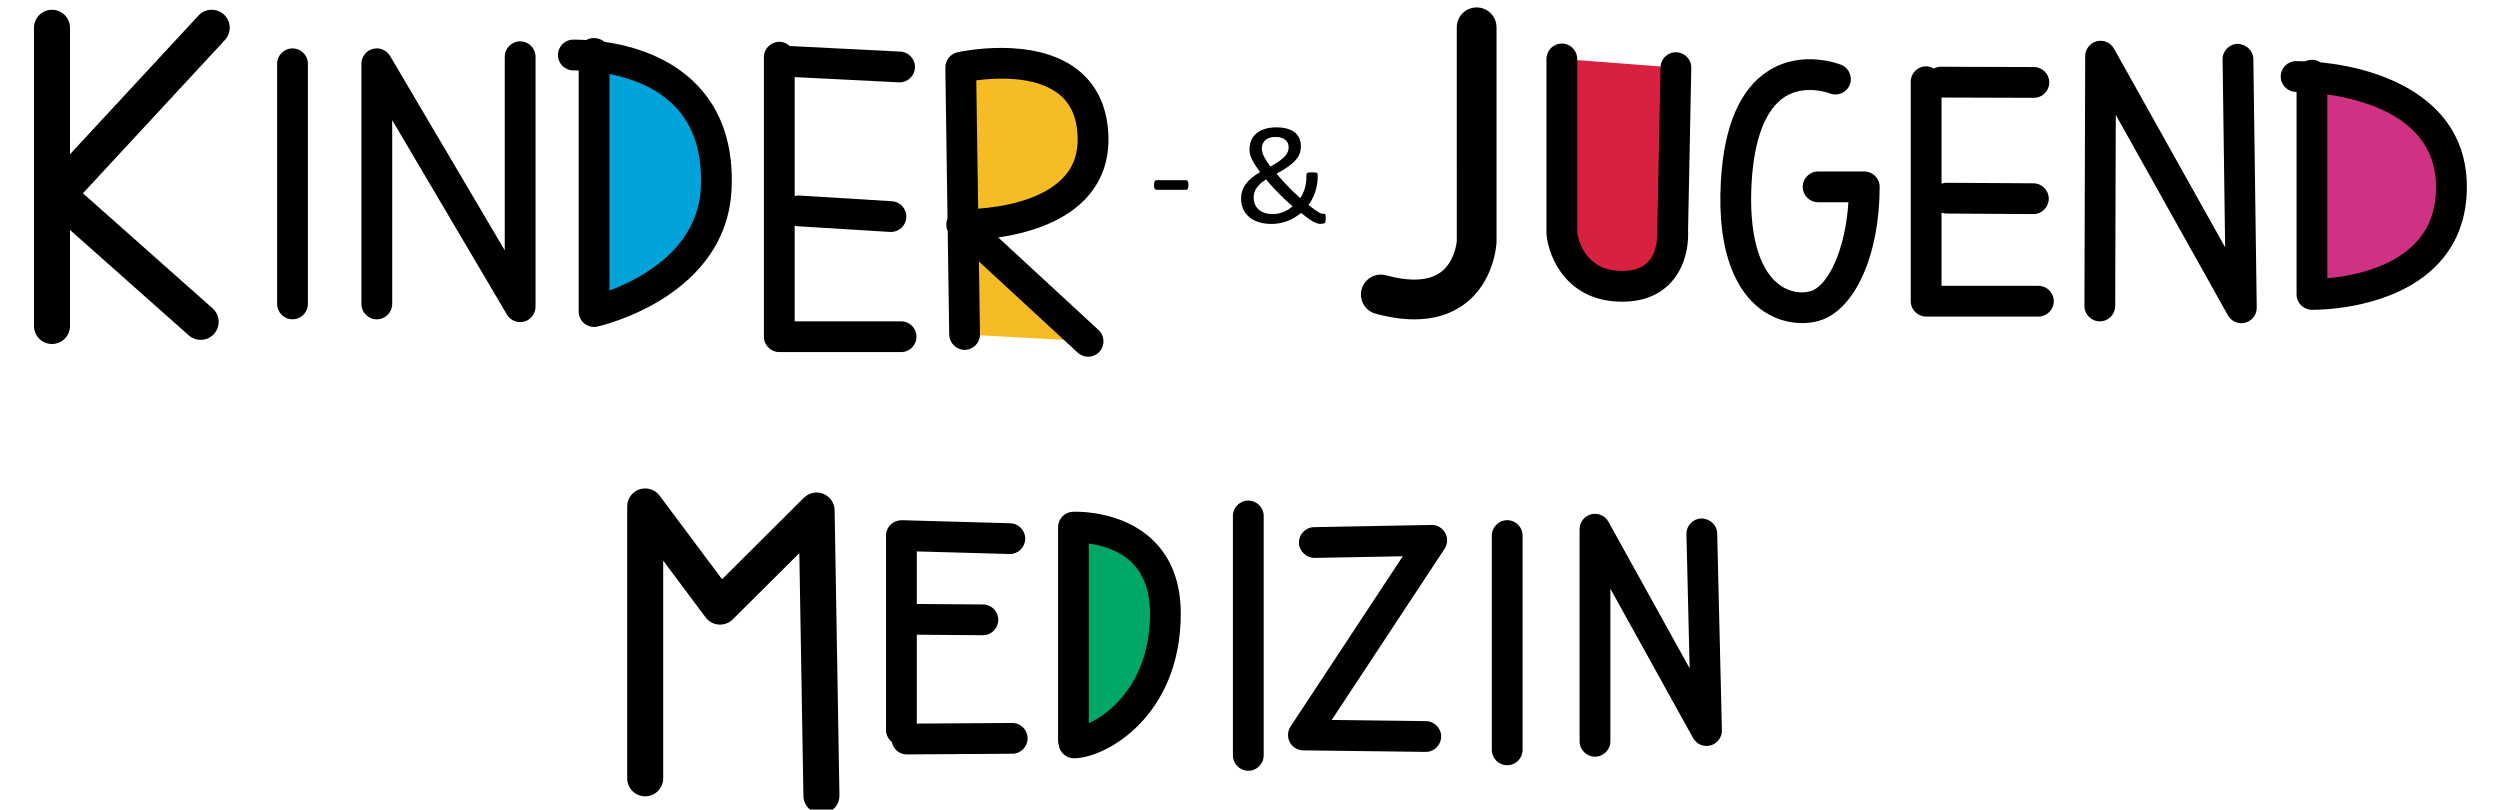
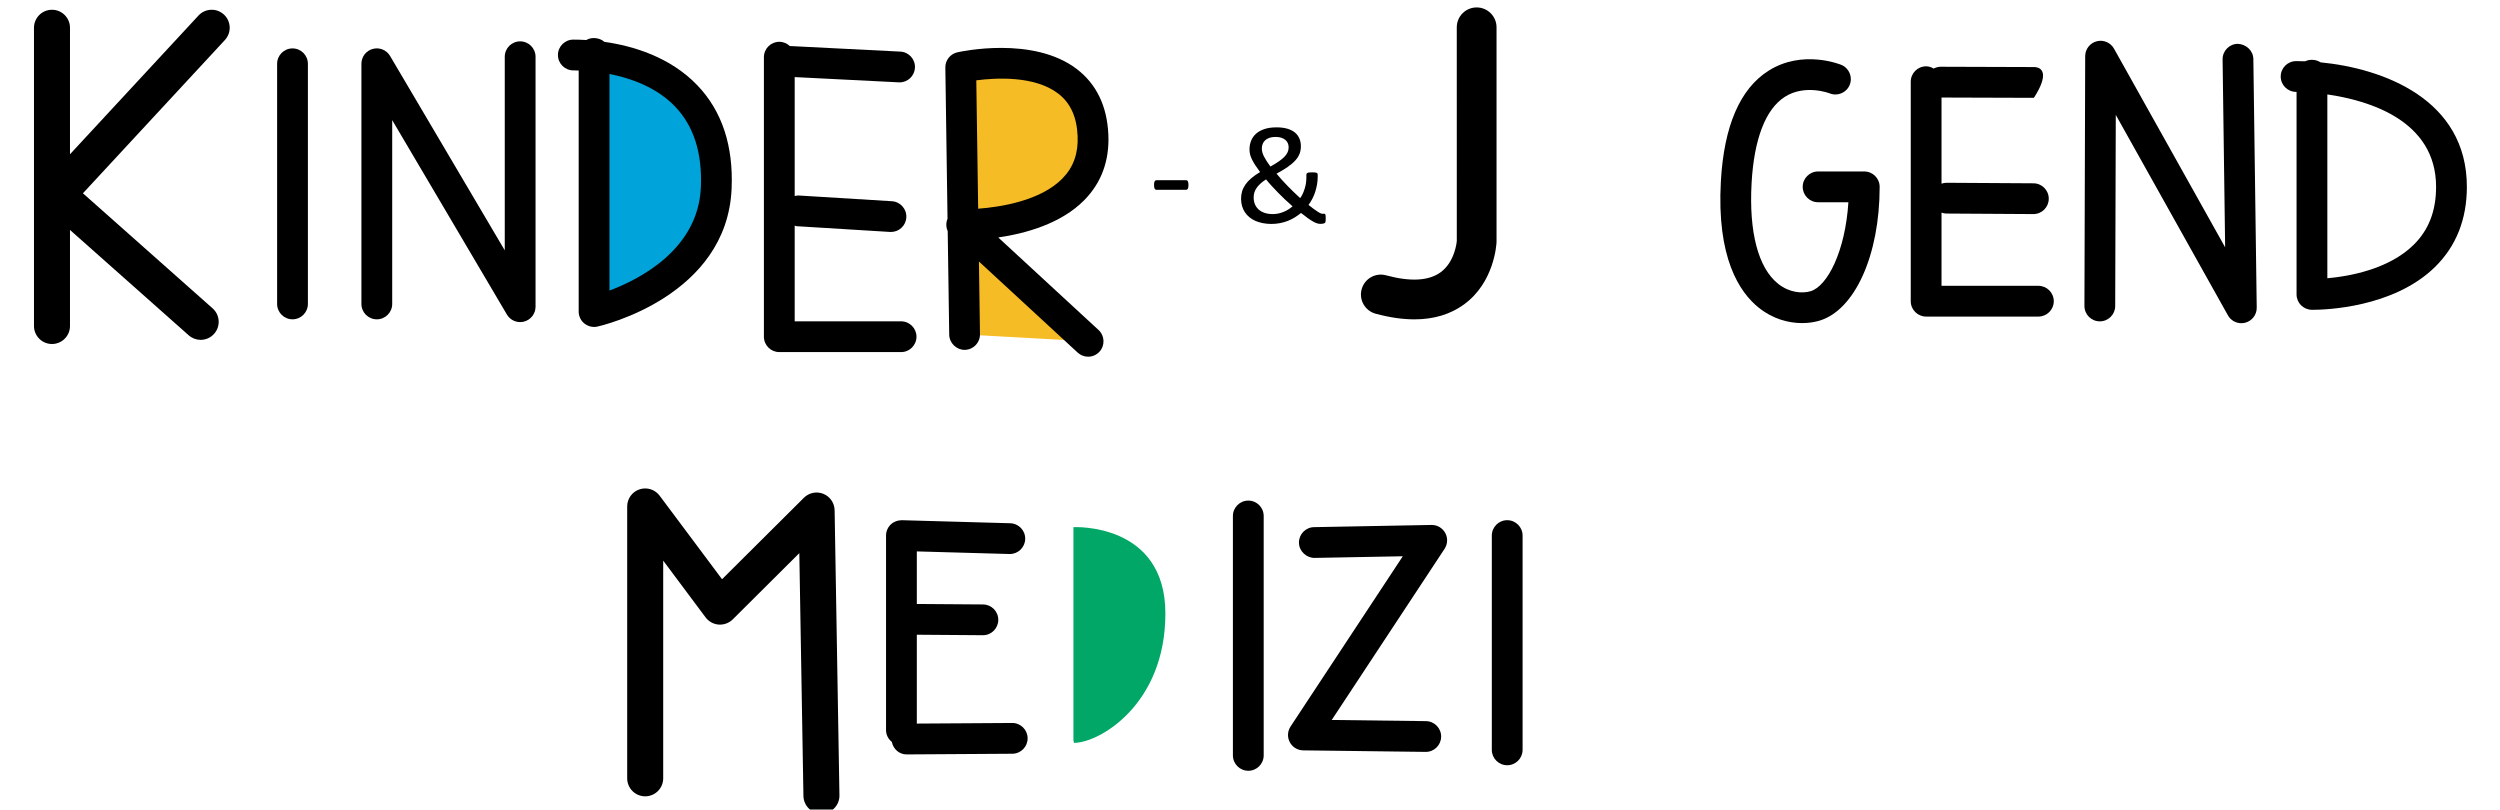
<svg xmlns="http://www.w3.org/2000/svg" version="1.1" x="0" y="0" width="210" height="68" viewBox="0, 0, 210, 68">
  <g id="Background">
    <rect x="0" y="0" width="210" height="68" fill="#000000" fill-opacity="0" />
  </g>
  <g id="Layer_1">
    <g id="Farbe">
      <path d="M81.026,28.096 L80.701,5.656 C80.701,5.656 91.449,3.219 91.811,11.363 C92.157,19.164 80.784,18.873 80.784,18.873 L91.402,28.67" fill="#F6BC25" />
      <path d="M49.902,4.476 L49.902,26.171 C49.902,26.171 59.804,23.938 60.164,15.803 C60.623,5.41 50.851,4.62 48.16,4.62" fill="#00A3DA" />
-       <path d="M194.204,6.31 L194.204,24.73 C194.204,24.73 205.924,24.96 205.924,15.694 C205.924,7.093 194.929,6.426 192.873,6.426" fill="#D03183" />
-       <path d="M131.195,4.95 L131.195,19.586 C131.195,19.586 131.606,24.049 136.26,24.049 C140.914,24.049 140.504,19.35 140.504,19.35 L140.777,5.685" fill="#D82040" />
      <path d="M90.169,62.195 L90.169,44.28 C90.169,44.28 97.892,43.871 97.892,51.534 C97.892,59.197 92.337,62.401 90.213,62.401" fill="#00A766" />
    </g>
    <g id="K-J-M">
      <path d="M58.873,15.746 C58.643,20.929 53.777,23.438 51.195,24.408 L51.195,6.215 C53.001,6.57 55.162,7.333 56.718,8.961 C58.275,10.587 59,12.87 58.873,15.746 z M50.766,3.515 C50.372,3.161 49.706,3.091 49.247,3.362 C48.828,3.336 48.46,3.328 48.16,3.328 C47.446,3.328 46.867,3.906 46.867,4.62 C46.867,5.334 47.446,5.913 48.16,5.913 C48.283,5.913 48.434,5.915 48.609,5.921 L48.609,26.171 C48.609,26.564 48.788,26.935 49.094,27.18 C49.326,27.365 49.611,27.464 49.902,27.464 C49.997,27.464 50.092,27.453 50.186,27.432 C50.63,27.332 61.056,24.878 61.455,15.86 C61.614,12.252 60.649,9.329 58.586,7.174 C56.29,4.773 53.153,3.854 50.766,3.515" fill="#000000" />
      <path d="M65.461,29.576 L75.691,29.576 C76.405,29.576 76.984,28.997 76.984,28.283 C76.984,27.57 76.405,26.991 75.691,26.991 L66.754,26.991 L66.754,18.956 C66.812,18.968 66.862,18.997 66.922,19.001 L74.762,19.483 C74.79,19.484 74.816,19.485 74.842,19.485 C75.52,19.485 76.089,18.957 76.131,18.272 C76.175,17.559 75.633,16.947 74.92,16.903 L67.081,16.421 C66.965,16.415 66.862,16.446 66.754,16.467 L66.754,6.476 L75.5,6.917 C75.522,6.918 75.544,6.919 75.566,6.919 C76.25,6.919 76.821,6.382 76.856,5.691 C76.892,4.978 76.343,4.371 75.63,4.335 L66.342,3.866 C66.111,3.649 65.804,3.51 65.461,3.51 C64.748,3.51 64.168,4.089 64.168,4.803 L64.168,28.283 C64.168,28.997 64.748,29.576 65.461,29.576" fill="#000000" />
      <path d="M175.156,4.715 L175.092,25.697 C175.09,26.411 175.667,26.992 176.381,26.994 C176.382,26.994 176.383,26.994 176.385,26.994 C177.097,26.994 177.675,26.418 177.677,25.705 L177.726,9.65 L187.145,26.488 C187.377,26.904 187.814,27.149 188.273,27.149 C188.384,27.149 188.497,27.135 188.608,27.105 C189.179,26.952 189.574,26.43 189.565,25.839 L189.282,4.957 C189.273,4.244 188.657,3.705 187.972,3.682 C187.258,3.692 186.688,4.279 186.698,4.992 L186.912,20.775 L177.577,4.088 C177.29,3.575 176.692,3.319 176.124,3.468 C175.556,3.615 175.158,4.128 175.156,4.715" fill="#000000" />
      <path d="M195.497,7.932 C198.967,8.433 204.631,10.106 204.631,15.694 C204.631,17.724 204.012,19.32 202.738,20.573 C200.646,22.631 197.307,23.212 195.497,23.374 L195.497,7.932 z M194.178,26.022 C194.195,26.022 194.235,26.023 194.295,26.023 C195.221,26.023 201.017,25.881 204.541,22.426 C206.316,20.685 207.217,18.42 207.217,15.694 C207.217,8.356 200.23,5.754 194.923,5.236 C194.559,4.992 194.031,4.953 193.636,5.148 C193.374,5.138 193.12,5.134 192.873,5.134 C192.159,5.134 191.58,5.712 191.58,6.426 C191.58,7.14 192.159,7.718 192.873,7.718 C192.881,7.718 192.894,7.718 192.911,7.718 L192.911,24.73 C192.911,25.434 193.474,26.008 194.178,26.022" fill="#000000" />
-       <path d="M163.011,5.607 C162.799,5.607 162.607,5.67 162.431,5.76 C162.241,5.65 162.032,5.57 161.796,5.57 C161.082,5.57 160.503,6.149 160.503,6.863 L160.503,25.301 C160.503,26.015 161.082,26.593 161.796,26.593 L171.225,26.593 C171.938,26.593 172.517,26.015 172.517,25.301 C172.517,24.587 171.938,24.009 171.225,24.009 L163.088,24.009 L163.088,17.859 C163.21,17.898 163.333,17.937 163.468,17.938 L170.796,17.983 C170.798,17.983 170.801,17.983 170.804,17.983 C171.514,17.983 172.092,17.41 172.096,16.698 C172.101,15.985 171.525,15.403 170.812,15.398 L163.483,15.353 C163.481,15.353 163.478,15.353 163.476,15.353 C163.338,15.353 163.212,15.391 163.088,15.431 L163.088,8.193 L170.841,8.218 C170.843,8.218 170.844,8.218 170.846,8.218 C171.558,8.218 172.136,7.642 172.138,6.929 C172.141,6.216 171.563,5.635 170.85,5.633 L163.015,5.607 C163.014,5.607 163.012,5.607 163.011,5.607" fill="#000000" />
+       <path d="M163.011,5.607 C162.799,5.607 162.607,5.67 162.431,5.76 C162.241,5.65 162.032,5.57 161.796,5.57 C161.082,5.57 160.503,6.149 160.503,6.863 L160.503,25.301 C160.503,26.015 161.082,26.593 161.796,26.593 L171.225,26.593 C171.938,26.593 172.517,26.015 172.517,25.301 C172.517,24.587 171.938,24.009 171.225,24.009 L163.088,24.009 L163.088,17.859 C163.21,17.898 163.333,17.937 163.468,17.938 L170.796,17.983 C170.798,17.983 170.801,17.983 170.804,17.983 C171.514,17.983 172.092,17.41 172.096,16.698 C172.101,15.985 171.525,15.403 170.812,15.398 L163.483,15.353 C163.481,15.353 163.478,15.353 163.476,15.353 C163.338,15.353 163.212,15.391 163.088,15.431 L163.088,8.193 L170.841,8.218 C170.843,8.218 170.844,8.218 170.846,8.218 C172.141,6.216 171.563,5.635 170.85,5.633 L163.015,5.607 C163.014,5.607 163.012,5.607 163.011,5.607" fill="#000000" />
      <path d="M124.039,0.624 C123.117,0.624 122.369,1.372 122.369,2.294 L122.371,20.25 C122.37,20.267 122.233,21.982 121.009,22.873 C120.016,23.595 118.473,23.68 116.425,23.126 C115.535,22.884 114.617,23.411 114.377,24.302 C114.135,25.193 114.662,26.11 115.552,26.351 C116.723,26.668 117.81,26.826 118.81,26.826 C120.434,26.826 121.828,26.408 122.974,25.574 C125.519,23.723 125.701,20.547 125.709,20.331 L125.709,2.294 C125.709,1.372 124.961,0.624 124.039,0.624" fill="#000000" />
-       <path d="M140.803,4.392 C140.083,4.367 139.499,4.945 139.484,5.659 L139.211,19.324 C139.211,19.37 139.212,19.416 139.216,19.462 C139.218,19.478 139.312,21.045 138.459,21.976 C137.978,22.501 137.258,22.757 136.26,22.757 C133.05,22.757 132.551,20.008 132.487,19.514 L132.487,4.95 C132.487,4.237 131.909,3.658 131.195,3.658 C130.481,3.658 129.902,4.237 129.902,4.95 L129.902,19.586 C129.902,19.626 129.904,19.665 129.908,19.705 C130.087,21.655 131.646,25.342 136.26,25.342 C137.999,25.342 139.38,24.797 140.365,23.722 C141.875,22.075 141.829,19.823 141.797,19.317 L142.069,5.711 C142.083,4.997 141.516,4.407 140.803,4.392" fill="#000000" />
      <path d="M157.891,15.696 C157.891,14.982 157.312,14.403 156.598,14.403 L152.719,14.403 C152.005,14.403 151.427,14.982 151.427,15.696 C151.427,16.409 152.005,16.988 152.719,16.988 L155.265,16.988 C155,21.141 153.49,24.052 152.082,24.464 C151.398,24.663 150.327,24.604 149.364,23.839 C147.693,22.511 146.901,19.504 147.134,15.373 C147.342,11.674 148.307,9.171 149.924,8.135 C151.615,7.053 153.649,7.825 153.694,7.843 C154.353,8.11 155.104,7.792 155.374,7.134 C155.644,6.473 155.328,5.718 154.667,5.447 C154.535,5.394 151.404,4.145 148.564,5.937 C146.164,7.452 144.814,10.578 144.553,15.227 C144.192,21.627 146.095,24.543 147.755,25.863 C148.938,26.802 150.248,27.14 151.375,27.14 C151.903,27.14 152.391,27.066 152.807,26.945 C155.8,26.07 157.891,21.444 157.891,15.696" fill="#000000" />
-       <path d="M91.462,45.653 C92.483,45.796 93.941,46.181 95.021,47.205 C96.069,48.198 96.599,49.655 96.599,51.534 C96.599,57.114 93.437,59.847 91.462,60.753 L91.462,45.653 z M90.213,63.694 C92.853,63.694 99.185,60.195 99.185,51.534 C99.185,48.918 98.382,46.83 96.8,45.33 C94.141,42.808 90.266,42.982 90.101,42.989 C89.415,43.027 88.877,43.593 88.877,44.28 L88.877,62.195 C88.877,62.324 88.896,62.449 88.931,62.568 C89.013,63.202 89.556,63.694 90.213,63.694" fill="#000000" />
      <path d="M70.108,42.859 C70.097,42.252 69.726,41.71 69.164,41.483 C68.601,41.252 67.958,41.385 67.528,41.812 L60.652,48.655 L55.408,41.635 C55.018,41.113 54.337,40.901 53.719,41.105 C53.101,41.311 52.684,41.889 52.684,42.54 L52.684,65.379 C52.684,66.214 53.361,66.892 54.196,66.892 C55.032,66.892 55.709,66.214 55.709,65.379 L55.709,47.092 L59.271,51.862 C59.534,52.213 59.936,52.433 60.373,52.465 C60.808,52.494 61.24,52.338 61.55,52.029 L67.143,46.463 L67.488,66.859 C67.502,67.686 68.176,68.346 69,68.346 C69.009,68.346 69.018,68.346 69.026,68.346 C69.861,68.331 70.527,67.643 70.513,66.808 L70.108,42.859" fill="#000000" />
      <path d="M76.158,63.372 C76.161,63.372 76.164,63.372 76.166,63.371 L85.037,63.314 C85.751,63.31 86.325,62.727 86.32,62.013 C86.316,61.302 85.738,60.729 85.028,60.729 C85.025,60.729 85.022,60.729 85.019,60.73 L77.013,60.781 L77.013,53.317 L82.554,53.358 C82.558,53.359 82.561,53.359 82.564,53.359 C83.274,53.359 83.851,52.785 83.856,52.075 C83.862,51.362 83.288,50.779 82.574,50.774 L77.013,50.733 L77.013,46.318 L84.789,46.537 C84.8,46.537 84.813,46.538 84.826,46.538 C85.522,46.537 86.097,45.983 86.117,45.281 C86.137,44.569 85.575,43.974 84.861,43.953 L75.756,43.697 C75.398,43.698 75.069,43.82 74.819,44.062 C74.569,44.305 74.427,44.64 74.427,44.989 L74.427,61.334 C74.427,61.738 74.623,62.084 74.914,62.322 C75.031,62.916 75.531,63.372 76.158,63.372" fill="#000000" />
      <path d="M104.857,64.745 C105.571,64.745 106.15,64.166 106.15,63.452 L106.15,43.343 C106.15,42.629 105.571,42.05 104.857,42.05 C104.143,42.05 103.564,42.629 103.564,43.343 L103.564,63.452 C103.564,64.166 104.143,64.745 104.857,64.745" fill="#000000" />
      <path d="M120.266,44.095 C120.258,44.095 120.25,44.096 120.242,44.096 L110.379,44.28 C109.666,44.293 109.098,44.883 109.112,45.597 C109.125,46.311 109.748,46.87 110.428,46.864 L117.835,46.726 L108.406,61.028 C108.146,61.422 108.122,61.928 108.343,62.345 C108.565,62.763 108.997,63.026 109.469,63.031 L119.749,63.159 C119.753,63.159 119.759,63.16 119.764,63.16 C120.471,63.16 121.047,62.592 121.056,61.883 C121.066,61.17 120.494,60.584 119.78,60.575 L111.866,60.477 L121.345,46.1 C121.609,45.698 121.629,45.185 121.398,44.765 C121.17,44.351 120.737,44.095 120.266,44.095" fill="#000000" />
      <path d="M126.605,43.696 C125.891,43.696 125.312,44.275 125.312,44.989 L125.312,62.988 C125.312,63.701 125.891,64.28 126.605,64.28 C127.319,64.28 127.898,63.701 127.898,62.988 L127.898,44.989 C127.898,44.275 127.319,43.696 126.605,43.696" fill="#000000" />
-       <path d="M144.245,44.809 C144.228,44.095 143.656,43.574 142.921,43.548 C142.208,43.565 141.643,44.157 141.661,44.871 L141.93,56.14 L135.11,43.828 C134.823,43.312 134.224,43.051 133.656,43.203 C133.085,43.351 132.686,43.865 132.686,44.454 L132.686,62.268 C132.686,62.982 133.265,63.561 133.979,63.561 C134.693,63.561 135.272,62.982 135.272,62.268 L135.272,49.454 L142.217,61.992 C142.506,62.513 143.108,62.774 143.687,62.614 C144.261,62.458 144.655,61.93 144.64,61.335 L144.245,44.809" fill="#000000" />
      <path d="M31.652,26.824 C32.366,26.824 32.945,26.245 32.945,25.531 L32.945,10.09 L42.58,26.421 C42.816,26.822 43.244,27.056 43.693,27.056 C43.806,27.056 43.92,27.042 44.034,27.011 C44.595,26.857 44.986,26.346 44.986,25.764 L44.986,4.767 C44.986,4.053 44.407,3.474 43.693,3.474 C42.979,3.474 42.4,4.053 42.4,4.767 L42.4,21.03 L32.765,4.699 C32.469,4.197 31.873,3.955 31.311,4.109 C30.749,4.262 30.359,4.773 30.359,5.356 L30.359,25.531 C30.359,26.245 30.938,26.824 31.652,26.824" fill="#000000" />
      <path d="M4.366,28.896 C5.202,28.896 5.879,28.218 5.879,27.383 L5.879,19.315 L15.853,28.167 C16.141,28.422 16.5,28.548 16.856,28.548 C17.274,28.548 17.689,28.376 17.988,28.039 C18.543,27.414 18.486,26.459 17.861,25.904 L6.966,16.236 L18.892,3.361 C19.46,2.748 19.423,1.791 18.81,1.224 C18.197,0.655 17.24,0.692 16.673,1.305 L5.879,12.958 L5.879,2.333 C5.879,1.498 5.202,0.82 4.366,0.82 C3.531,0.82 2.854,1.498 2.854,2.333 L2.854,27.383 C2.854,28.218 3.531,28.896 4.366,28.896" fill="#000000" />
      <path d="M82.166,17.531 L82.009,6.748 C83.656,6.532 86.914,6.349 88.883,7.855 C89.913,8.643 90.448,9.809 90.52,11.42 C90.584,12.881 90.168,14.048 89.248,14.989 C87.4,16.875 84.038,17.391 82.166,17.531 z M92.278,27.72 L83.853,19.947 C86.121,19.617 89.125,18.802 91.088,16.803 C92.522,15.343 93.199,13.493 93.102,11.305 C92.996,8.913 92.102,7.06 90.447,5.797 C86.776,2.996 80.674,4.337 80.415,4.396 C79.819,4.531 79.4,5.065 79.409,5.675 L79.592,18.374 C79.59,18.379 79.588,18.384 79.586,18.389 C79.451,18.724 79.463,19.093 79.607,19.408 L79.734,28.114 C79.744,28.828 80.372,29.409 81.044,29.388 C81.758,29.378 82.329,28.791 82.318,28.077 L82.23,21.966 L90.526,29.62 C90.774,29.849 91.088,29.963 91.402,29.963 C91.75,29.963 92.097,29.822 92.352,29.547 C92.835,29.022 92.803,28.204 92.278,27.72" fill="#000000" />
      <path d="M24.57,26.823 C25.284,26.823 25.863,26.244 25.863,25.53 L25.863,5.359 C25.863,4.645 25.284,4.066 24.57,4.066 C23.856,4.066 23.278,4.645 23.278,5.359 L23.278,25.53 C23.278,26.244 23.856,26.823 24.57,26.823" fill="#000000" />
    </g>
    <g id="Praxis_für">
      <path d="M97.152,15.946 L99.625,15.946 C99.691,15.946 99.742,15.916 99.778,15.856 C99.813,15.797 99.832,15.691 99.832,15.537 C99.832,15.462 99.826,15.399 99.816,15.348 C99.806,15.297 99.792,15.254 99.775,15.221 C99.757,15.187 99.735,15.165 99.71,15.154 C99.684,15.141 99.655,15.135 99.625,15.135 L97.152,15.135 C97.082,15.135 97.028,15.165 96.993,15.224 C96.957,15.283 96.939,15.387 96.939,15.537 C96.939,15.687 96.957,15.792 96.993,15.854 C97.028,15.915 97.082,15.946 97.152,15.946" fill="#000000" />
      <path d="M108.229,17.589 C108.102,17.67 107.969,17.739 107.829,17.796 C107.689,17.854 107.542,17.899 107.389,17.933 C107.234,17.965 107.078,17.983 106.916,17.983 C106.651,17.983 106.418,17.948 106.217,17.879 C106.017,17.811 105.85,17.713 105.715,17.589 C105.582,17.465 105.479,17.319 105.411,17.149 C105.341,16.98 105.308,16.792 105.308,16.587 C105.308,16.449 105.325,16.318 105.36,16.192 C105.396,16.065 105.454,15.94 105.535,15.816 C105.616,15.692 105.722,15.568 105.854,15.444 C105.986,15.319 106.15,15.194 106.348,15.068 C106.494,15.248 106.654,15.436 106.83,15.626 C107.005,15.818 107.188,16.01 107.376,16.202 C107.565,16.397 107.762,16.588 107.964,16.78 C108.167,16.971 108.372,17.155 108.577,17.332 C108.471,17.422 108.354,17.508 108.229,17.589 z M106.059,12.106 C106.102,11.988 106.169,11.883 106.263,11.794 C106.354,11.706 106.473,11.636 106.617,11.582 C106.761,11.529 106.938,11.502 107.146,11.502 C107.339,11.502 107.504,11.526 107.643,11.573 C107.78,11.62 107.895,11.685 107.985,11.766 C108.077,11.847 108.143,11.939 108.184,12.043 C108.226,12.148 108.246,12.257 108.246,12.371 C108.246,12.514 108.22,12.648 108.166,12.774 C108.112,12.9 108.027,13.026 107.909,13.152 C107.791,13.279 107.633,13.409 107.438,13.545 C107.244,13.682 107.002,13.829 106.714,13.991 C106.592,13.822 106.486,13.668 106.398,13.53 C106.31,13.393 106.234,13.264 106.173,13.144 C106.112,13.023 106.066,12.907 106.038,12.797 C106.007,12.687 105.994,12.578 105.994,12.472 C105.994,12.346 106.015,12.224 106.059,12.106 z M111.293,17.971 C111.272,17.955 111.244,17.949 111.208,17.953 C111.172,17.957 111.136,17.959 111.096,17.959 C111.057,17.959 111.006,17.947 110.945,17.923 C110.883,17.9 110.808,17.859 110.714,17.799 C110.622,17.74 110.509,17.663 110.377,17.569 C110.246,17.475 110.09,17.356 109.914,17.213 C110.032,17.057 110.139,16.885 110.235,16.699 C110.333,16.515 110.413,16.321 110.478,16.117 C110.542,15.914 110.595,15.706 110.631,15.493 C110.669,15.28 110.687,15.064 110.687,14.843 L110.687,14.696 C110.687,14.644 110.679,14.604 110.662,14.573 C110.644,14.544 110.615,14.523 110.576,14.508 C110.537,14.495 110.485,14.487 110.424,14.483 C110.363,14.479 110.29,14.477 110.203,14.477 C110.104,14.477 110.024,14.481 109.963,14.489 C109.902,14.496 109.856,14.508 109.825,14.527 C109.792,14.544 109.771,14.567 109.756,14.591 C109.743,14.617 109.735,14.65 109.735,14.69 L109.735,14.903 C109.735,15.064 109.725,15.224 109.701,15.381 C109.676,15.538 109.642,15.694 109.594,15.846 C109.546,15.996 109.492,16.141 109.429,16.277 C109.366,16.412 109.294,16.534 109.215,16.641 C109.042,16.483 108.866,16.319 108.687,16.147 C108.506,15.976 108.332,15.801 108.161,15.623 C107.988,15.447 107.824,15.27 107.666,15.095 C107.508,14.918 107.362,14.75 107.229,14.588 C107.596,14.392 107.908,14.203 108.166,14.025 C108.424,13.845 108.637,13.664 108.801,13.483 C108.967,13.302 109.087,13.114 109.163,12.921 C109.237,12.729 109.274,12.516 109.274,12.282 C109.274,12.042 109.232,11.824 109.147,11.629 C109.062,11.435 108.937,11.268 108.77,11.129 C108.602,10.991 108.391,10.886 108.137,10.811 C107.882,10.736 107.582,10.698 107.234,10.698 C106.825,10.698 106.476,10.748 106.188,10.849 C105.9,10.949 105.665,11.085 105.481,11.256 C105.298,11.429 105.166,11.625 105.083,11.849 C105,12.071 104.958,12.305 104.958,12.548 C104.958,12.687 104.975,12.823 105.005,12.959 C105.038,13.096 105.089,13.239 105.163,13.389 C105.235,13.538 105.328,13.699 105.44,13.873 C105.553,14.046 105.687,14.239 105.846,14.452 C105.558,14.626 105.312,14.798 105.109,14.971 C104.907,15.142 104.742,15.319 104.616,15.502 C104.49,15.686 104.396,15.874 104.337,16.07 C104.278,16.265 104.249,16.472 104.249,16.688 C104.249,16.912 104.277,17.121 104.334,17.315 C104.392,17.507 104.473,17.683 104.577,17.837 C104.682,17.993 104.809,18.132 104.958,18.254 C105.108,18.376 105.277,18.479 105.466,18.56 C105.657,18.641 105.861,18.702 106.084,18.745 C106.308,18.788 106.542,18.811 106.792,18.811 C107.056,18.811 107.3,18.787 107.527,18.742 C107.754,18.697 107.971,18.635 108.178,18.554 C108.384,18.473 108.58,18.374 108.764,18.261 C108.946,18.147 109.121,18.023 109.287,17.889 C109.512,18.07 109.708,18.22 109.875,18.337 C110.042,18.455 110.189,18.549 110.315,18.618 C110.441,18.688 110.551,18.736 110.646,18.764 C110.742,18.79 110.828,18.805 110.907,18.805 C111.009,18.805 111.091,18.796 111.154,18.78 C111.217,18.766 111.262,18.747 111.286,18.728 C111.309,18.707 111.326,18.684 111.335,18.654 C111.346,18.624 111.353,18.579 111.355,18.521 C111.359,18.461 111.361,18.382 111.361,18.284 C111.361,18.186 111.355,18.113 111.345,18.066 C111.333,18.019 111.315,17.987 111.293,17.971" fill="#000000" />
    </g>
  </g>
</svg>